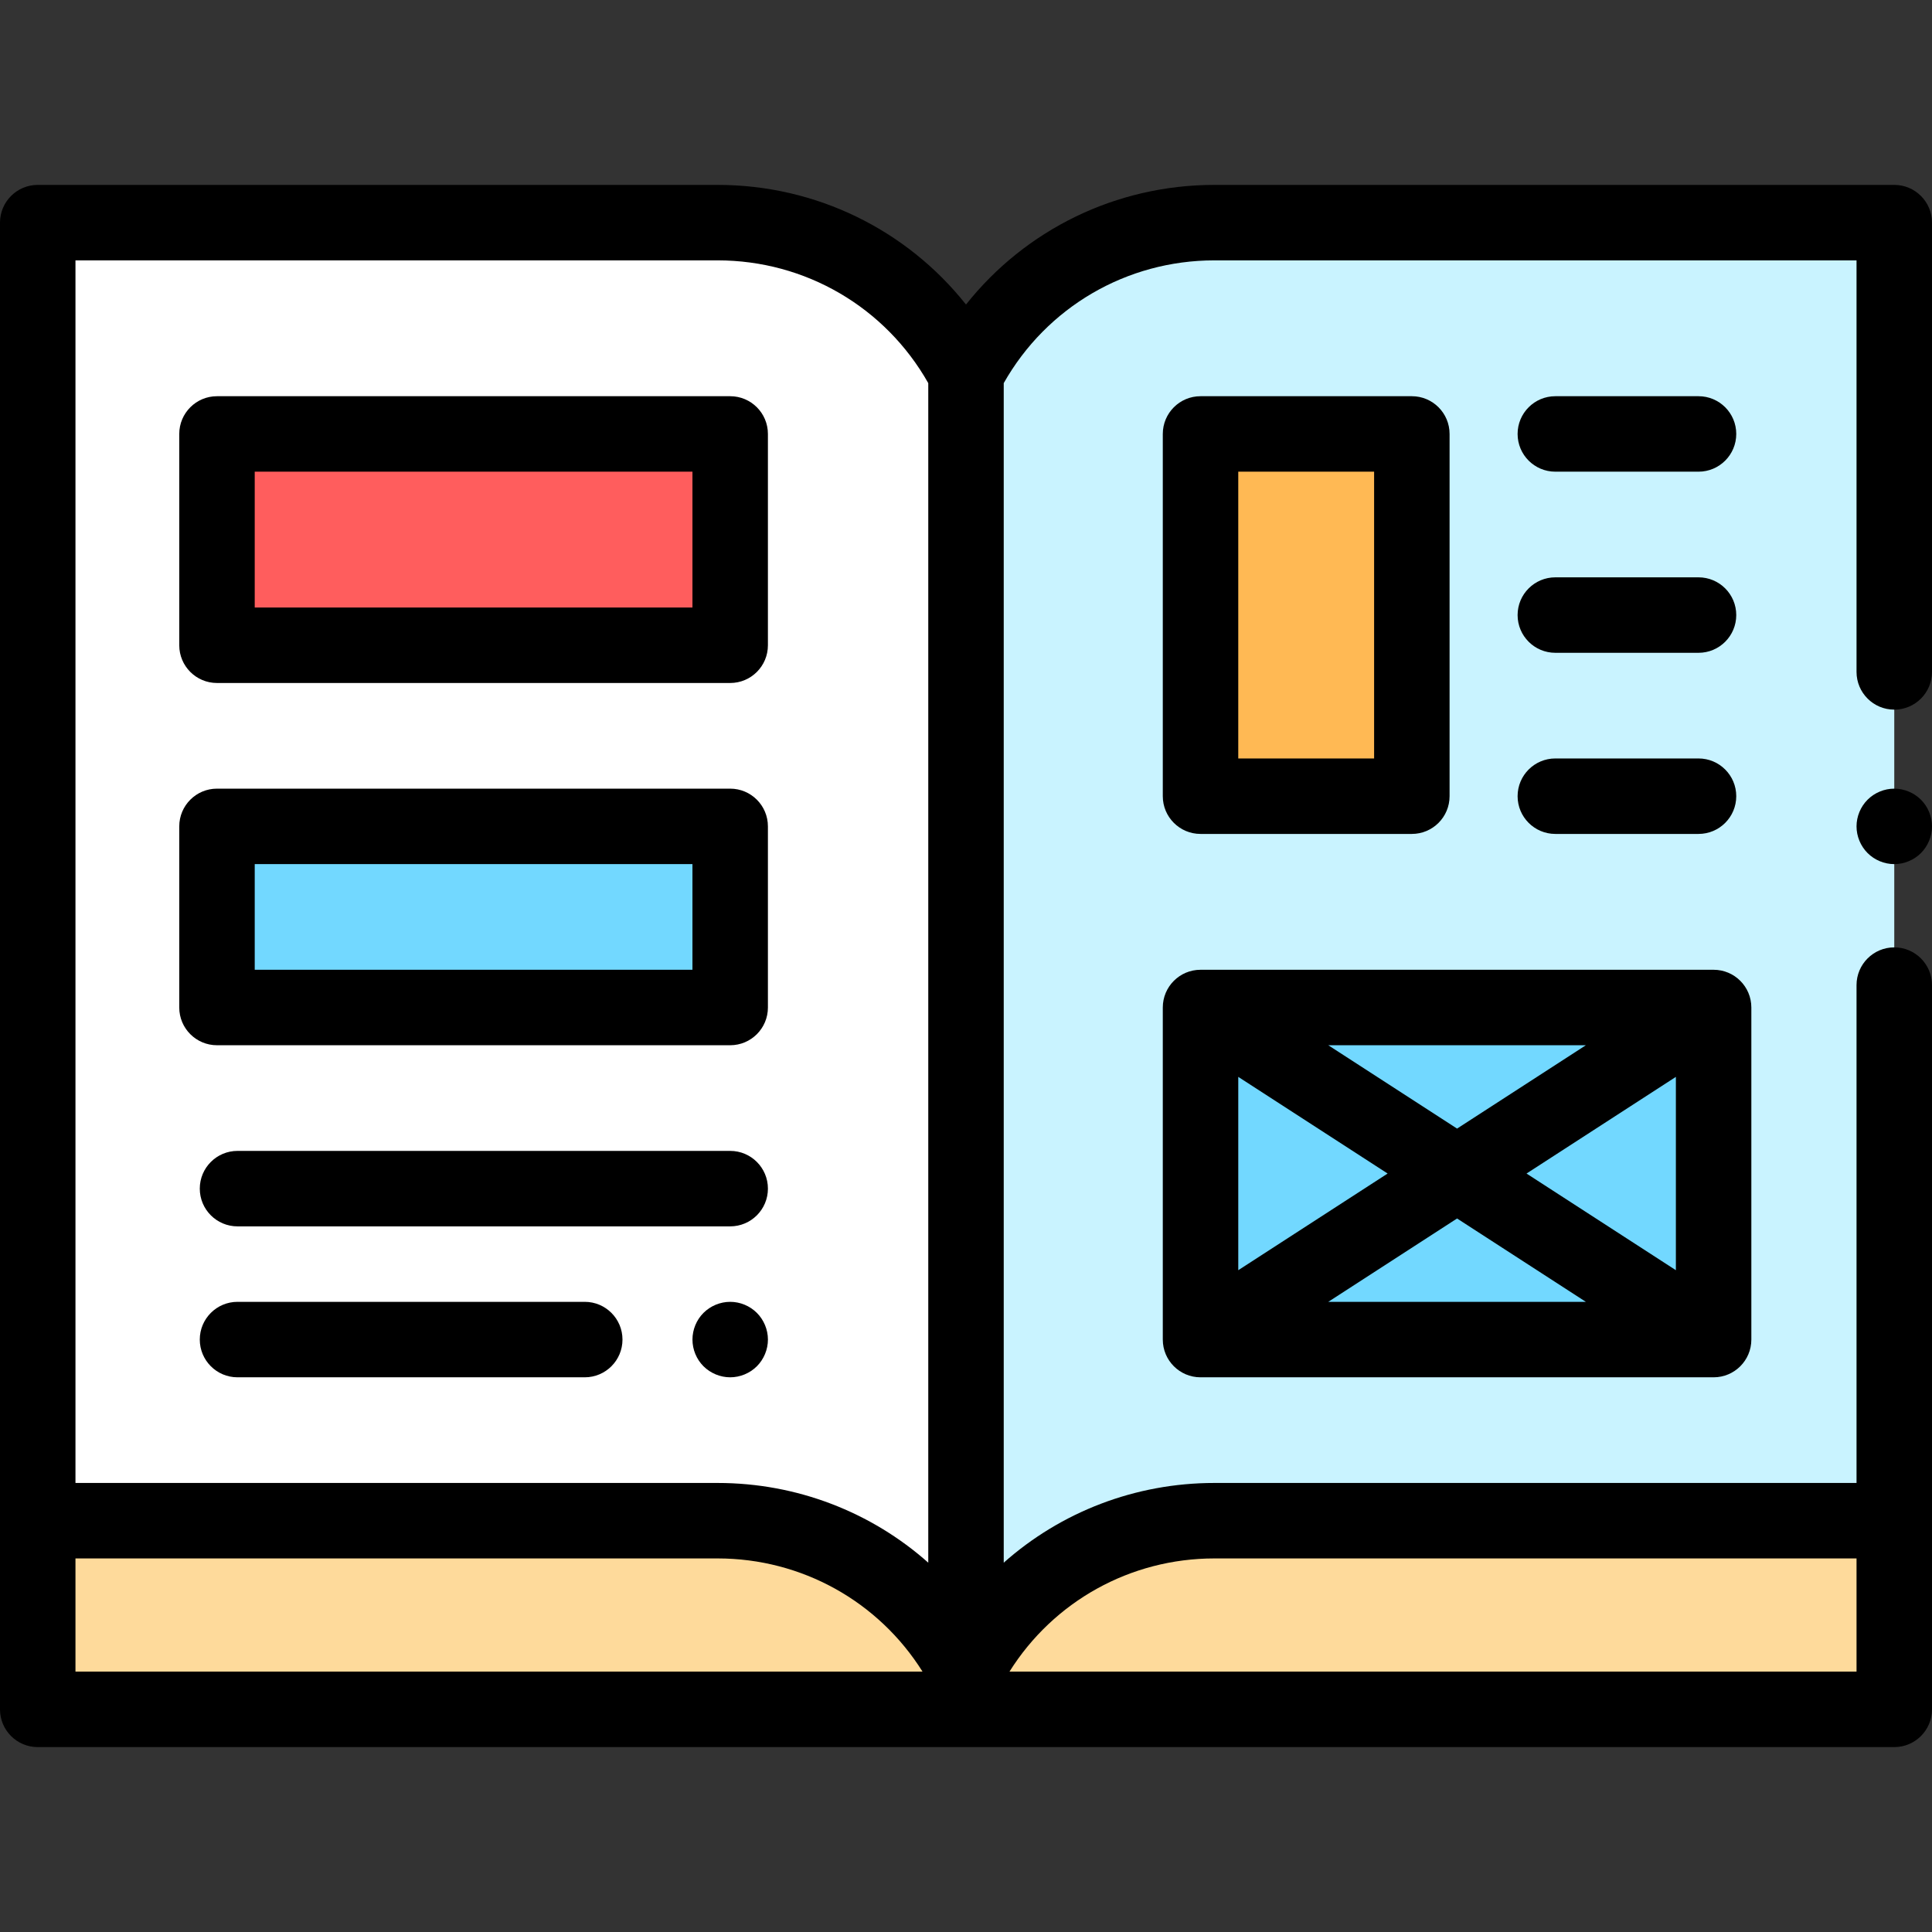
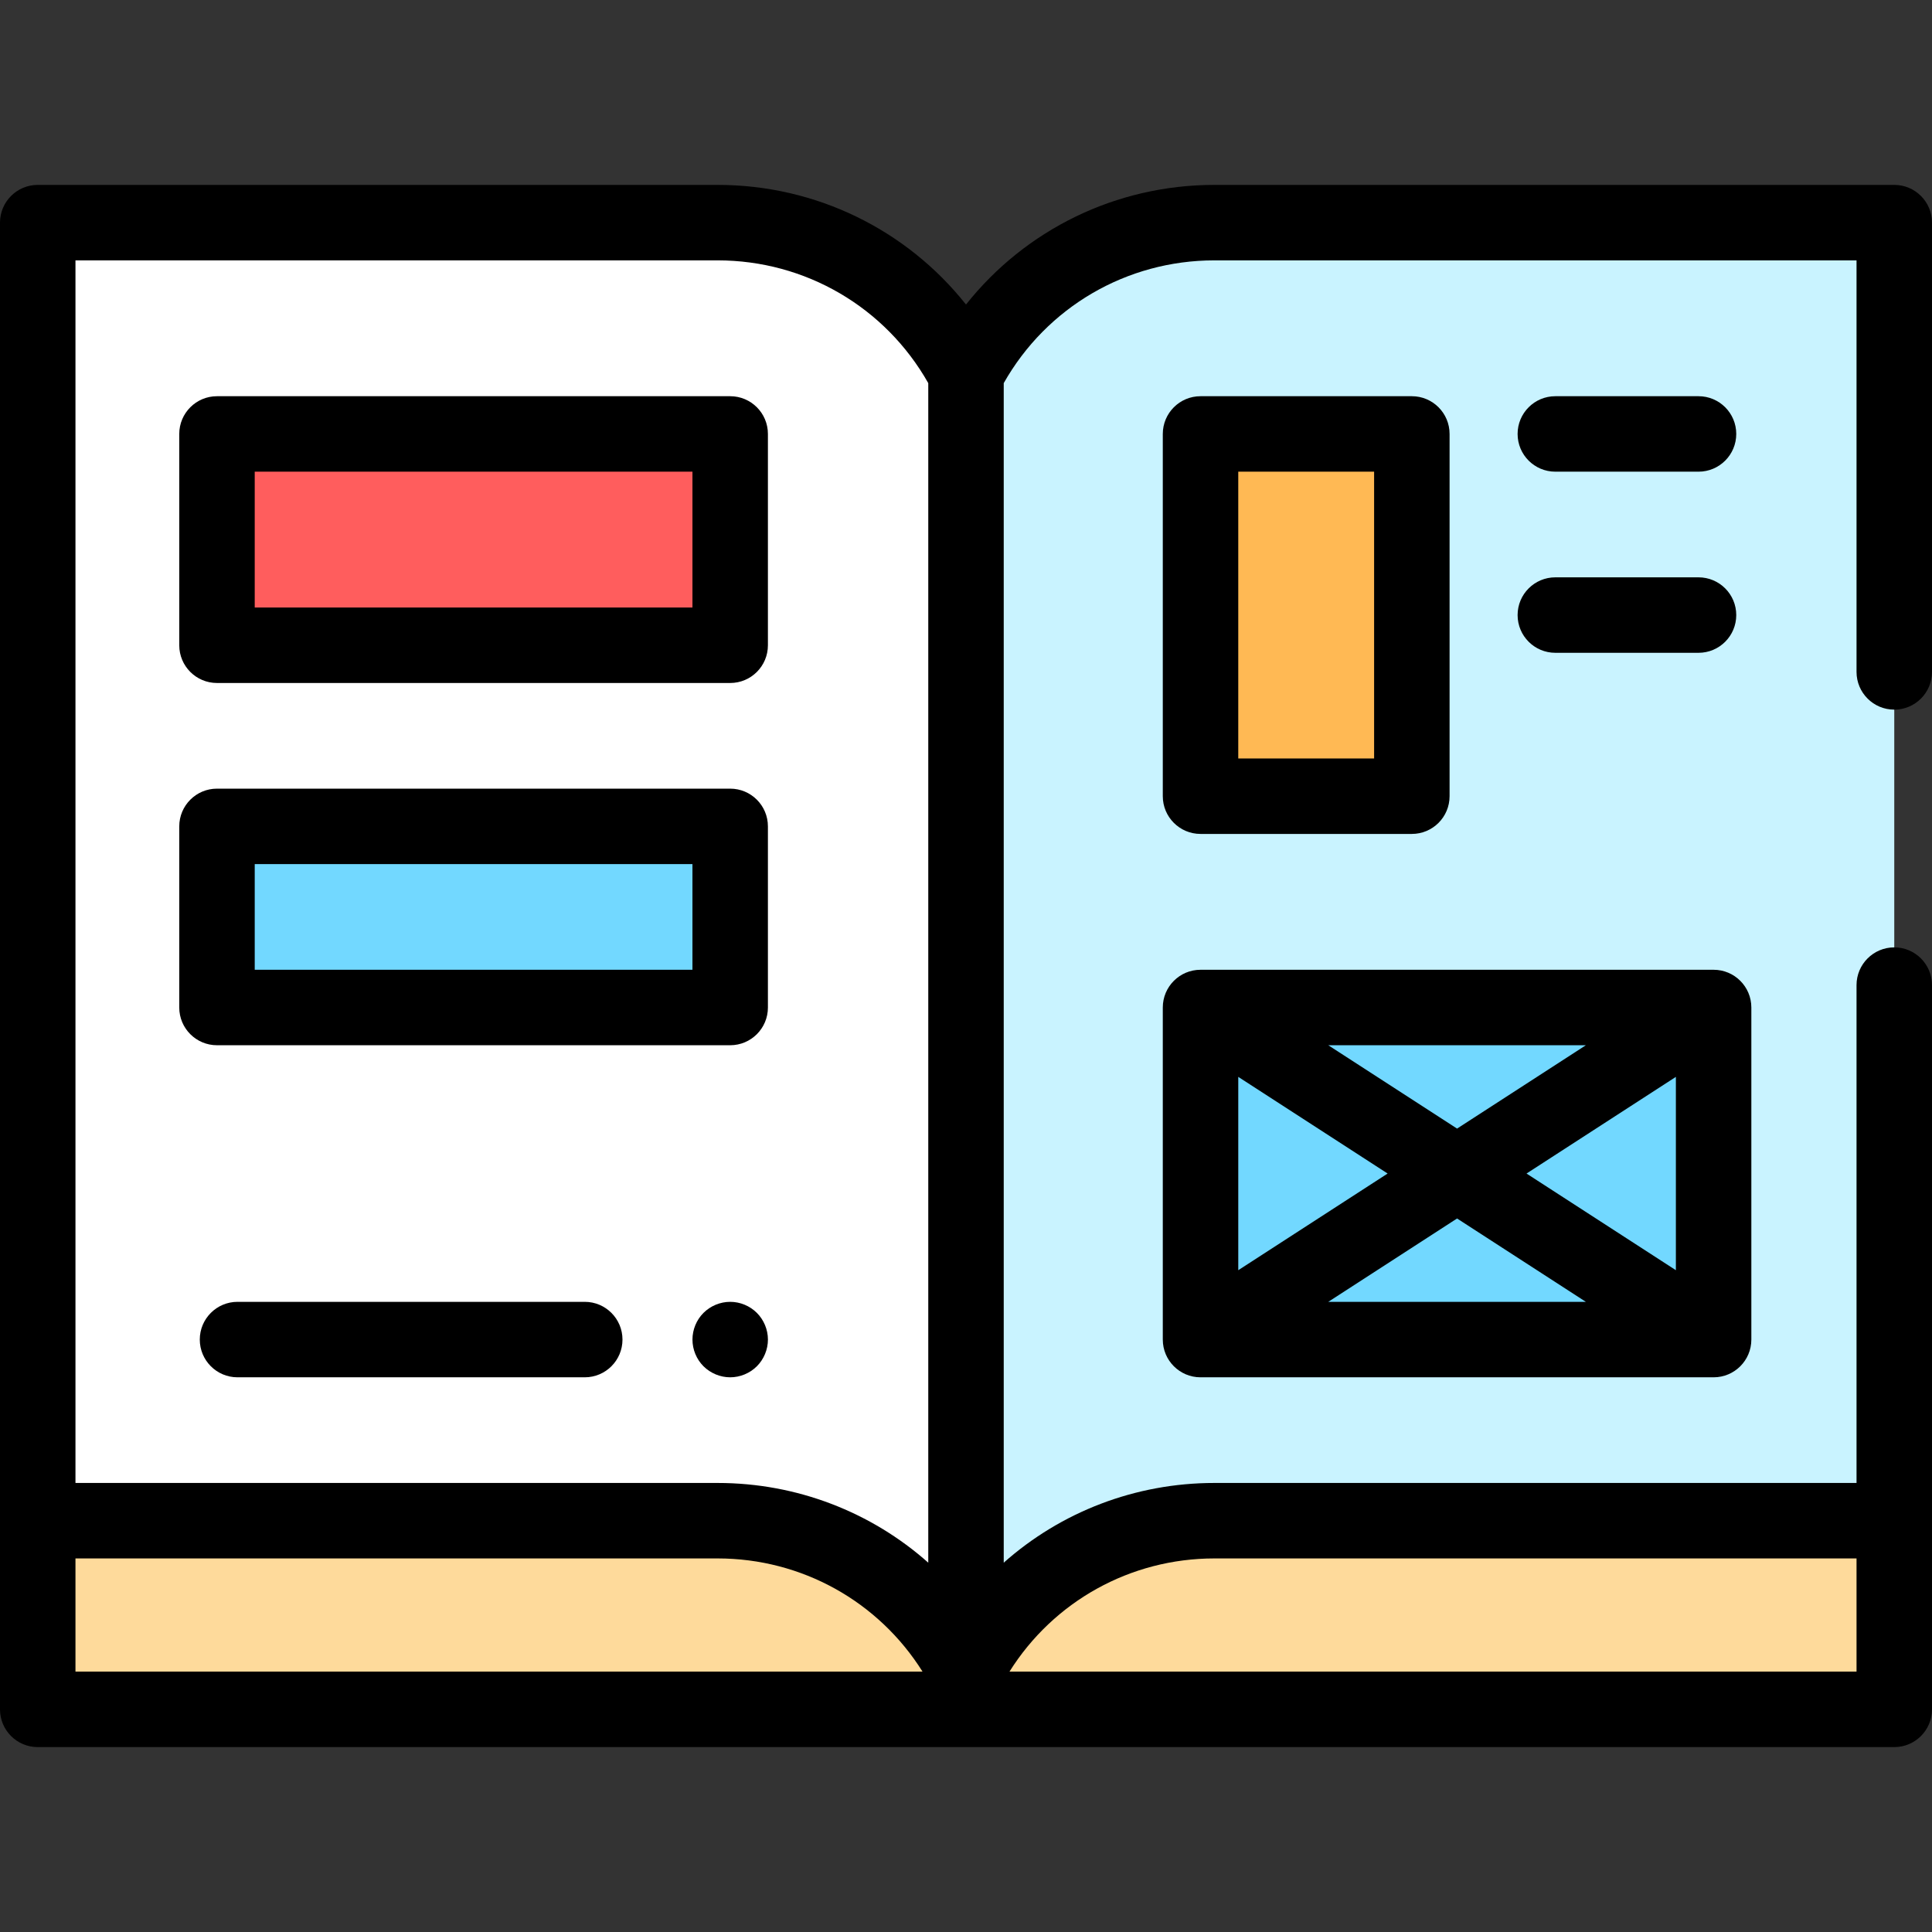
<svg xmlns="http://www.w3.org/2000/svg" version="1.1" id="Capa_1" x="0px" y="0px" viewBox="0 0 512 512" style="enable-background:new 0 0 512 512;" xml:space="preserve">
  <rect x="0" y="0" width="512" height="512" fill="#333333" stroke="none" />
  <rect x="10" y="403" style="fill:#FEDA9B;" width="492" height="50" />
  <path style="fill:#C9F3FF;" d="M502,403H321.82c-27.687,0-53.068,15.424-65.82,40l0,0V99l0,0c12.752-24.576,38.133-40,65.82-40H502  V403z" />
  <path style="fill:#FFFFFF;" d="M10,403h180.18c27.687,0,53.068,15.424,65.82,40l0,0V99l0,0c-12.752-24.576-38.133-40-65.82-40H10  V403z" />
  <rect x="57.51" y="219" style="fill:#72D8FF;" width="136" height="48" />
  <rect x="57.51" y="115" style="fill:#FF5D5D;" width="136" height="56" />
  <rect x="318.15" y="115" style="fill:#FFB954;" width="56" height="96" />
  <rect x="318.15" y="267" style="fill:#72D8FF;" width="135.97" height="88" />
-   <path d="M502,209c-2.63,0-5.21,1.07-7.07,2.93c-1.86,1.86-2.93,4.44-2.93,7.07s1.07,5.21,2.93,7.07S499.37,229,502,229  s5.21-1.07,7.07-2.93S512,221.63,512,219s-1.07-5.21-2.93-7.07C507.21,210.07,504.63,209,502,209z" />
  <path d="M502,49H321.82c-26.022,0-50.047,11.845-65.82,31.707C240.227,60.845,216.202,49,190.18,49H10C4.477,49,0,53.477,0,59v394  c0,5.523,4.477,10,10,10h492c5.523,0,10-4.477,10-10V261.063c0-5.523-4.477-10-10-10s-10,4.477-10,10V393H321.82  c-21,0-40.707,7.71-55.82,21.125V101.532C277.385,81.404,298.56,69,321.82,69H492v109.063c0,5.523,4.477,10,10,10s10-4.477,10-10V59  C512,53.477,507.523,49,502,49z M20,69h170.18c23.26,0,44.435,12.404,55.82,32.532v312.592C230.886,400.71,211.18,393,190.18,393H20  V69z M20,413h170.18c22.266,0,42.614,11.373,54.301,30H20V413z M321.82,413H492v30H267.52C279.206,424.373,299.555,413,321.82,413z" />
  <path d="M200.58,362.07c1.86-1.86,2.93-4.44,2.93-7.07s-1.07-5.21-2.93-7.07c-1.86-1.86-4.44-2.93-7.07-2.93  c-2.64,0-5.21,1.07-7.08,2.93c-1.86,1.86-2.92,4.44-2.92,7.07s1.06,5.21,2.92,7.07c1.87,1.86,4.44,2.93,7.08,2.93  C196.14,365,198.72,363.93,200.58,362.07z" />
  <path d="M154.963,345H62.945c-5.523,0-10,4.477-10,10s4.477,10,10,10h92.019c5.523,0,10-4.477,10-10S160.486,345,154.963,345z" />
-   <path d="M193.506,305H62.945c-5.523,0-10,4.477-10,10s4.477,10,10,10h130.562c5.523,0,10-4.477,10-10S199.029,305,193.506,305z" />
  <path d="M193.506,277c5.523,0,10-4.477,10-10v-48c0-5.523-4.477-10-10-10h-136c-5.523,0-10,4.477-10,10v48c0,5.523,4.477,10,10,10  H193.506z M67.506,229h116v28h-116V229z" />
  <path d="M57.506,181h136c5.523,0,10-4.477,10-10v-56c0-5.523-4.477-10-10-10h-136c-5.523,0-10,4.477-10,10v56  C47.506,176.523,51.983,181,57.506,181z M67.506,125h116v36h-116V125z" />
  <path d="M412.18,173h37.945c5.523,0,10-4.477,10-10s-4.477-10-10-10H412.18c-5.523,0-10,4.477-10,10S406.657,173,412.18,173z" />
-   <path d="M412.18,221h37.945c5.523,0,10-4.477,10-10s-4.477-10-10-10H412.18c-5.523,0-10,4.477-10,10S406.657,221,412.18,221z" />
  <path d="M412.18,125h37.945c5.523,0,10-4.477,10-10s-4.477-10-10-10H412.18c-5.523,0-10,4.477-10,10S406.657,125,412.18,125z" />
  <path d="M318.153,221h56c5.523,0,10-4.477,10-10v-96c0-5.523-4.477-10-10-10h-56c-5.523,0-10,4.477-10,10v96  C308.153,216.523,312.63,221,318.153,221z M328.153,125h36v76h-36V125z" />
  <path d="M308.153,355c0,5.523,4.477,10,10,10h135.972c5.523,0,10-4.477,10-10v-88c0-5.523-4.477-10-10-10H318.153  c-5.523,0-10,4.477-10,10V355z M444.125,336.617L404.544,311l39.581-25.617V336.617z M420.269,345h-68.26l34.13-22.089L420.269,345z   M386.139,299.089L352.009,277h68.26L386.139,299.089z M367.735,311l-39.581,25.617v-51.233L367.735,311z" />
  <g>
</g>
  <g>
</g>
  <g>
</g>
  <g>
</g>
  <g>
</g>
  <g>
</g>
  <g>
</g>
  <g>
</g>
  <g>
</g>
  <g>
</g>
  <g>
</g>
  <g>
</g>
  <g>
</g>
  <g>
</g>
  <g>
</g>
</svg>